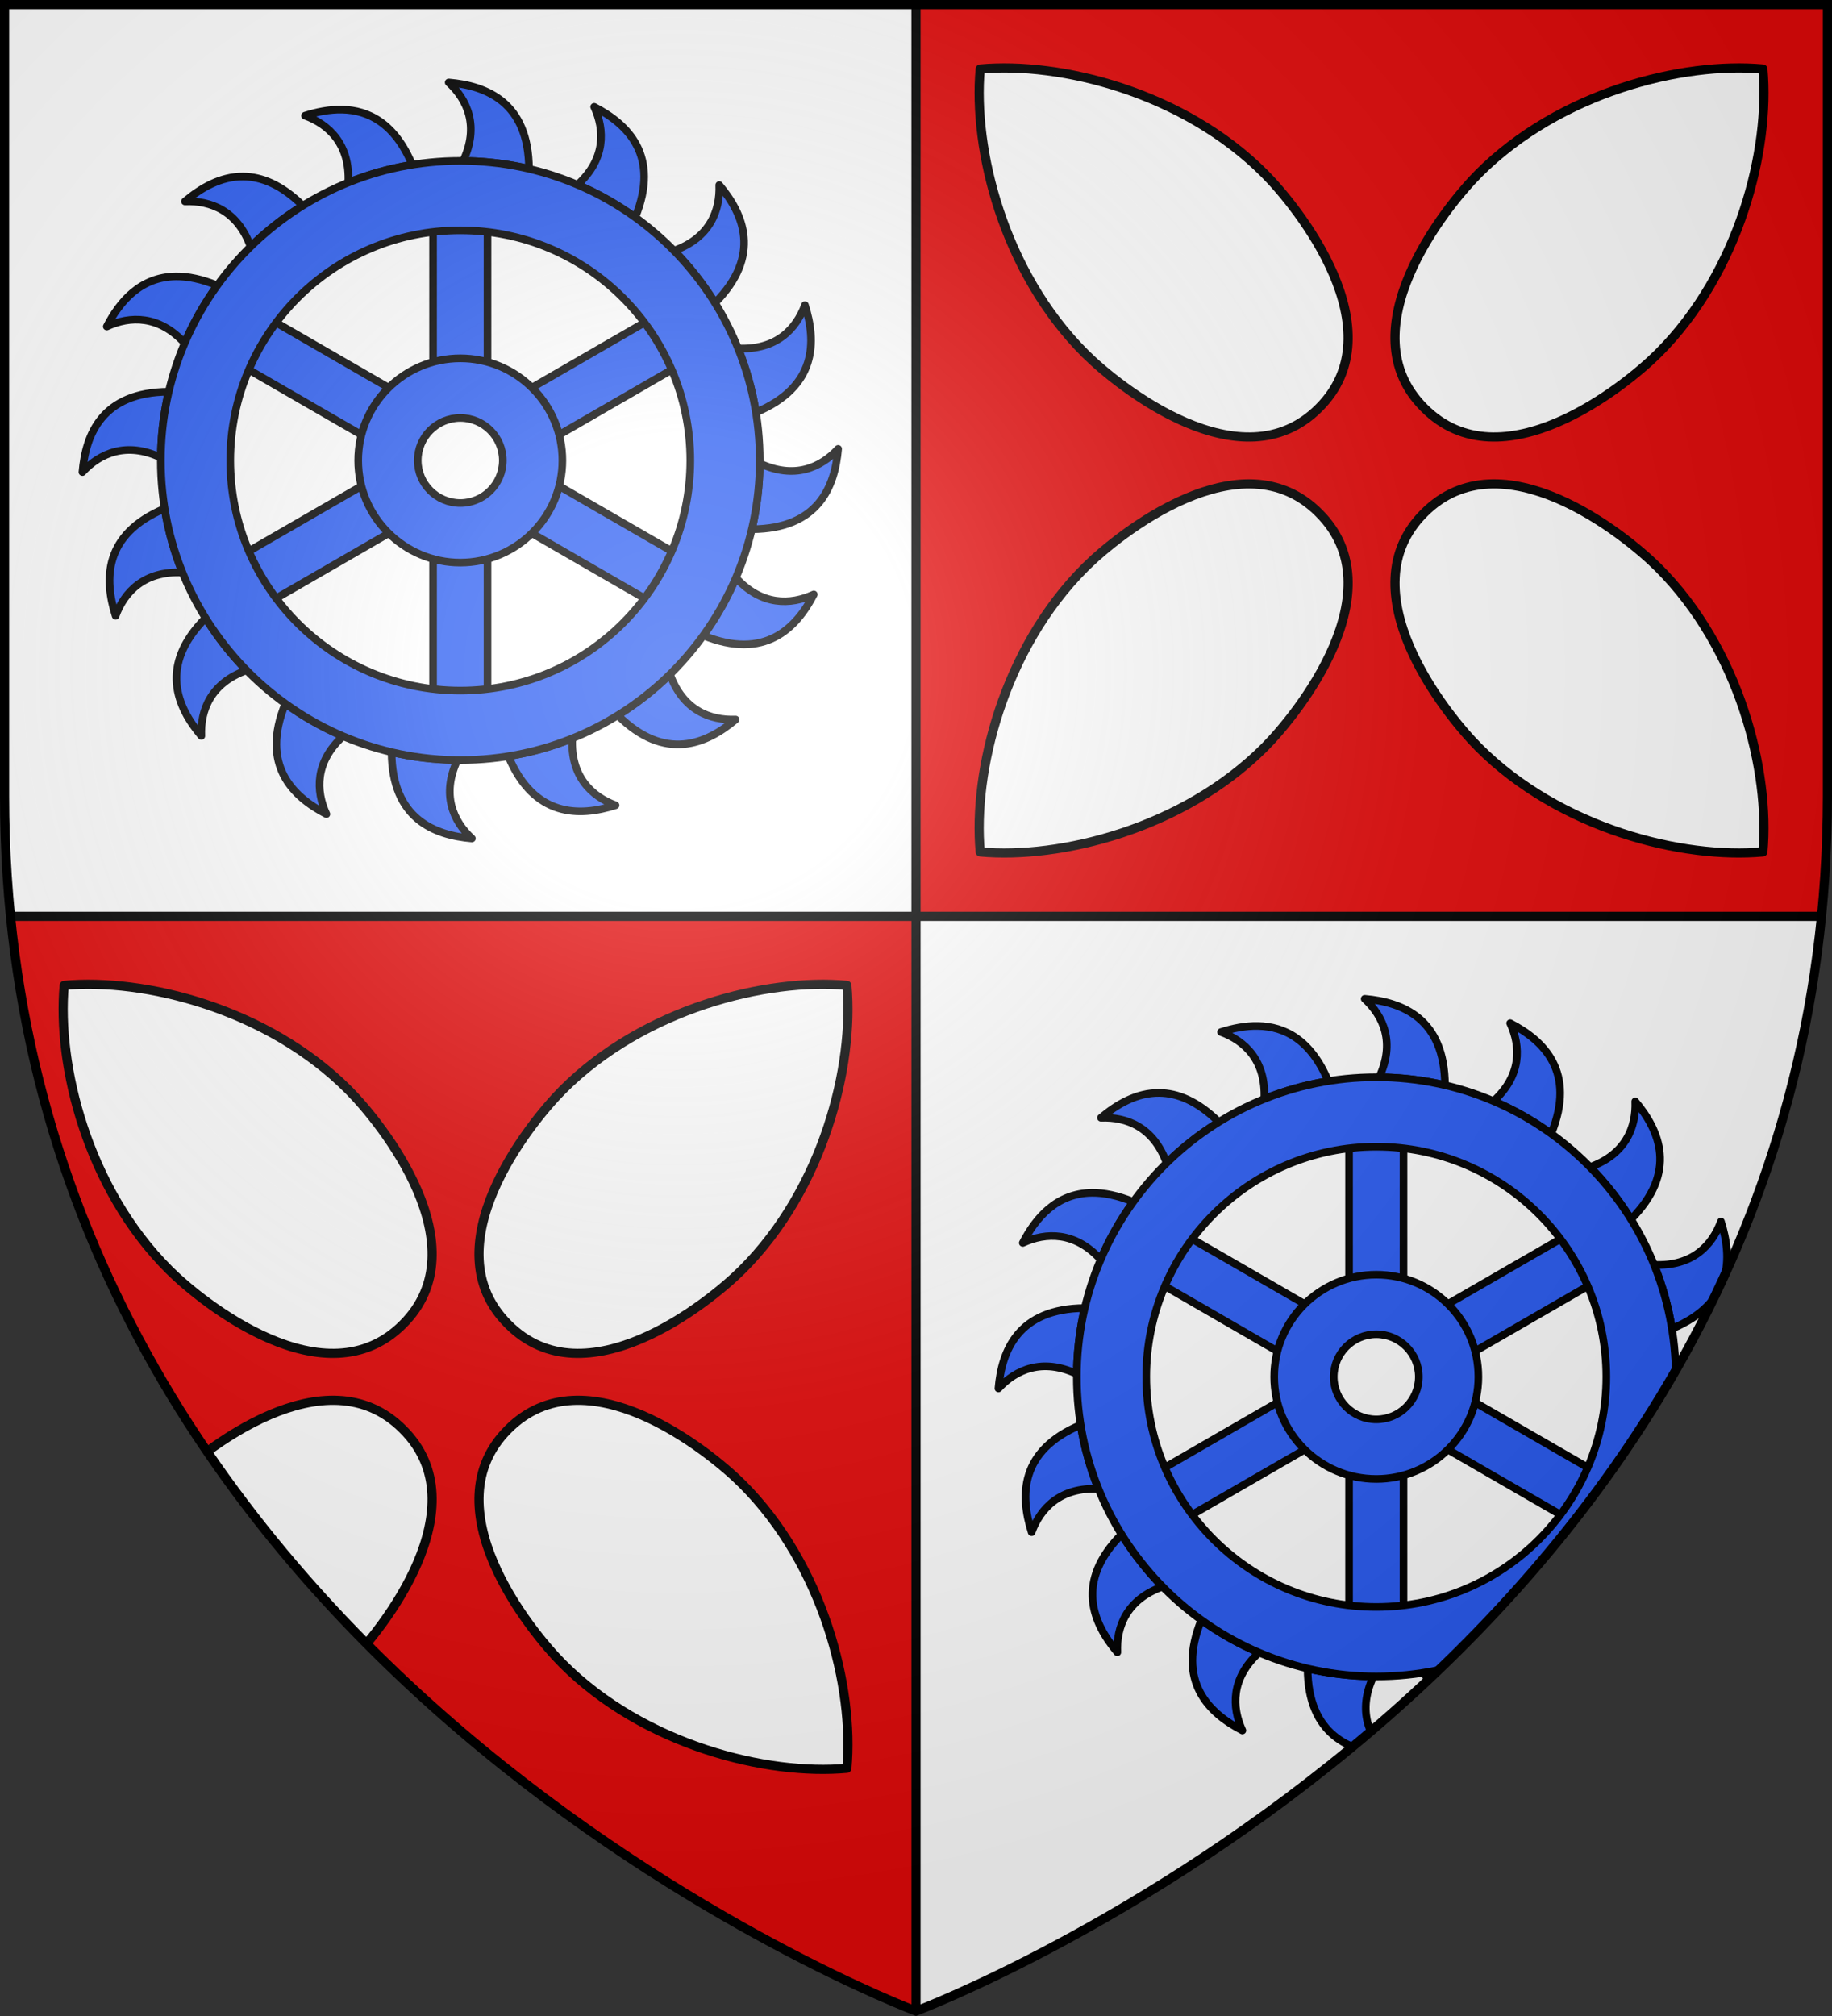
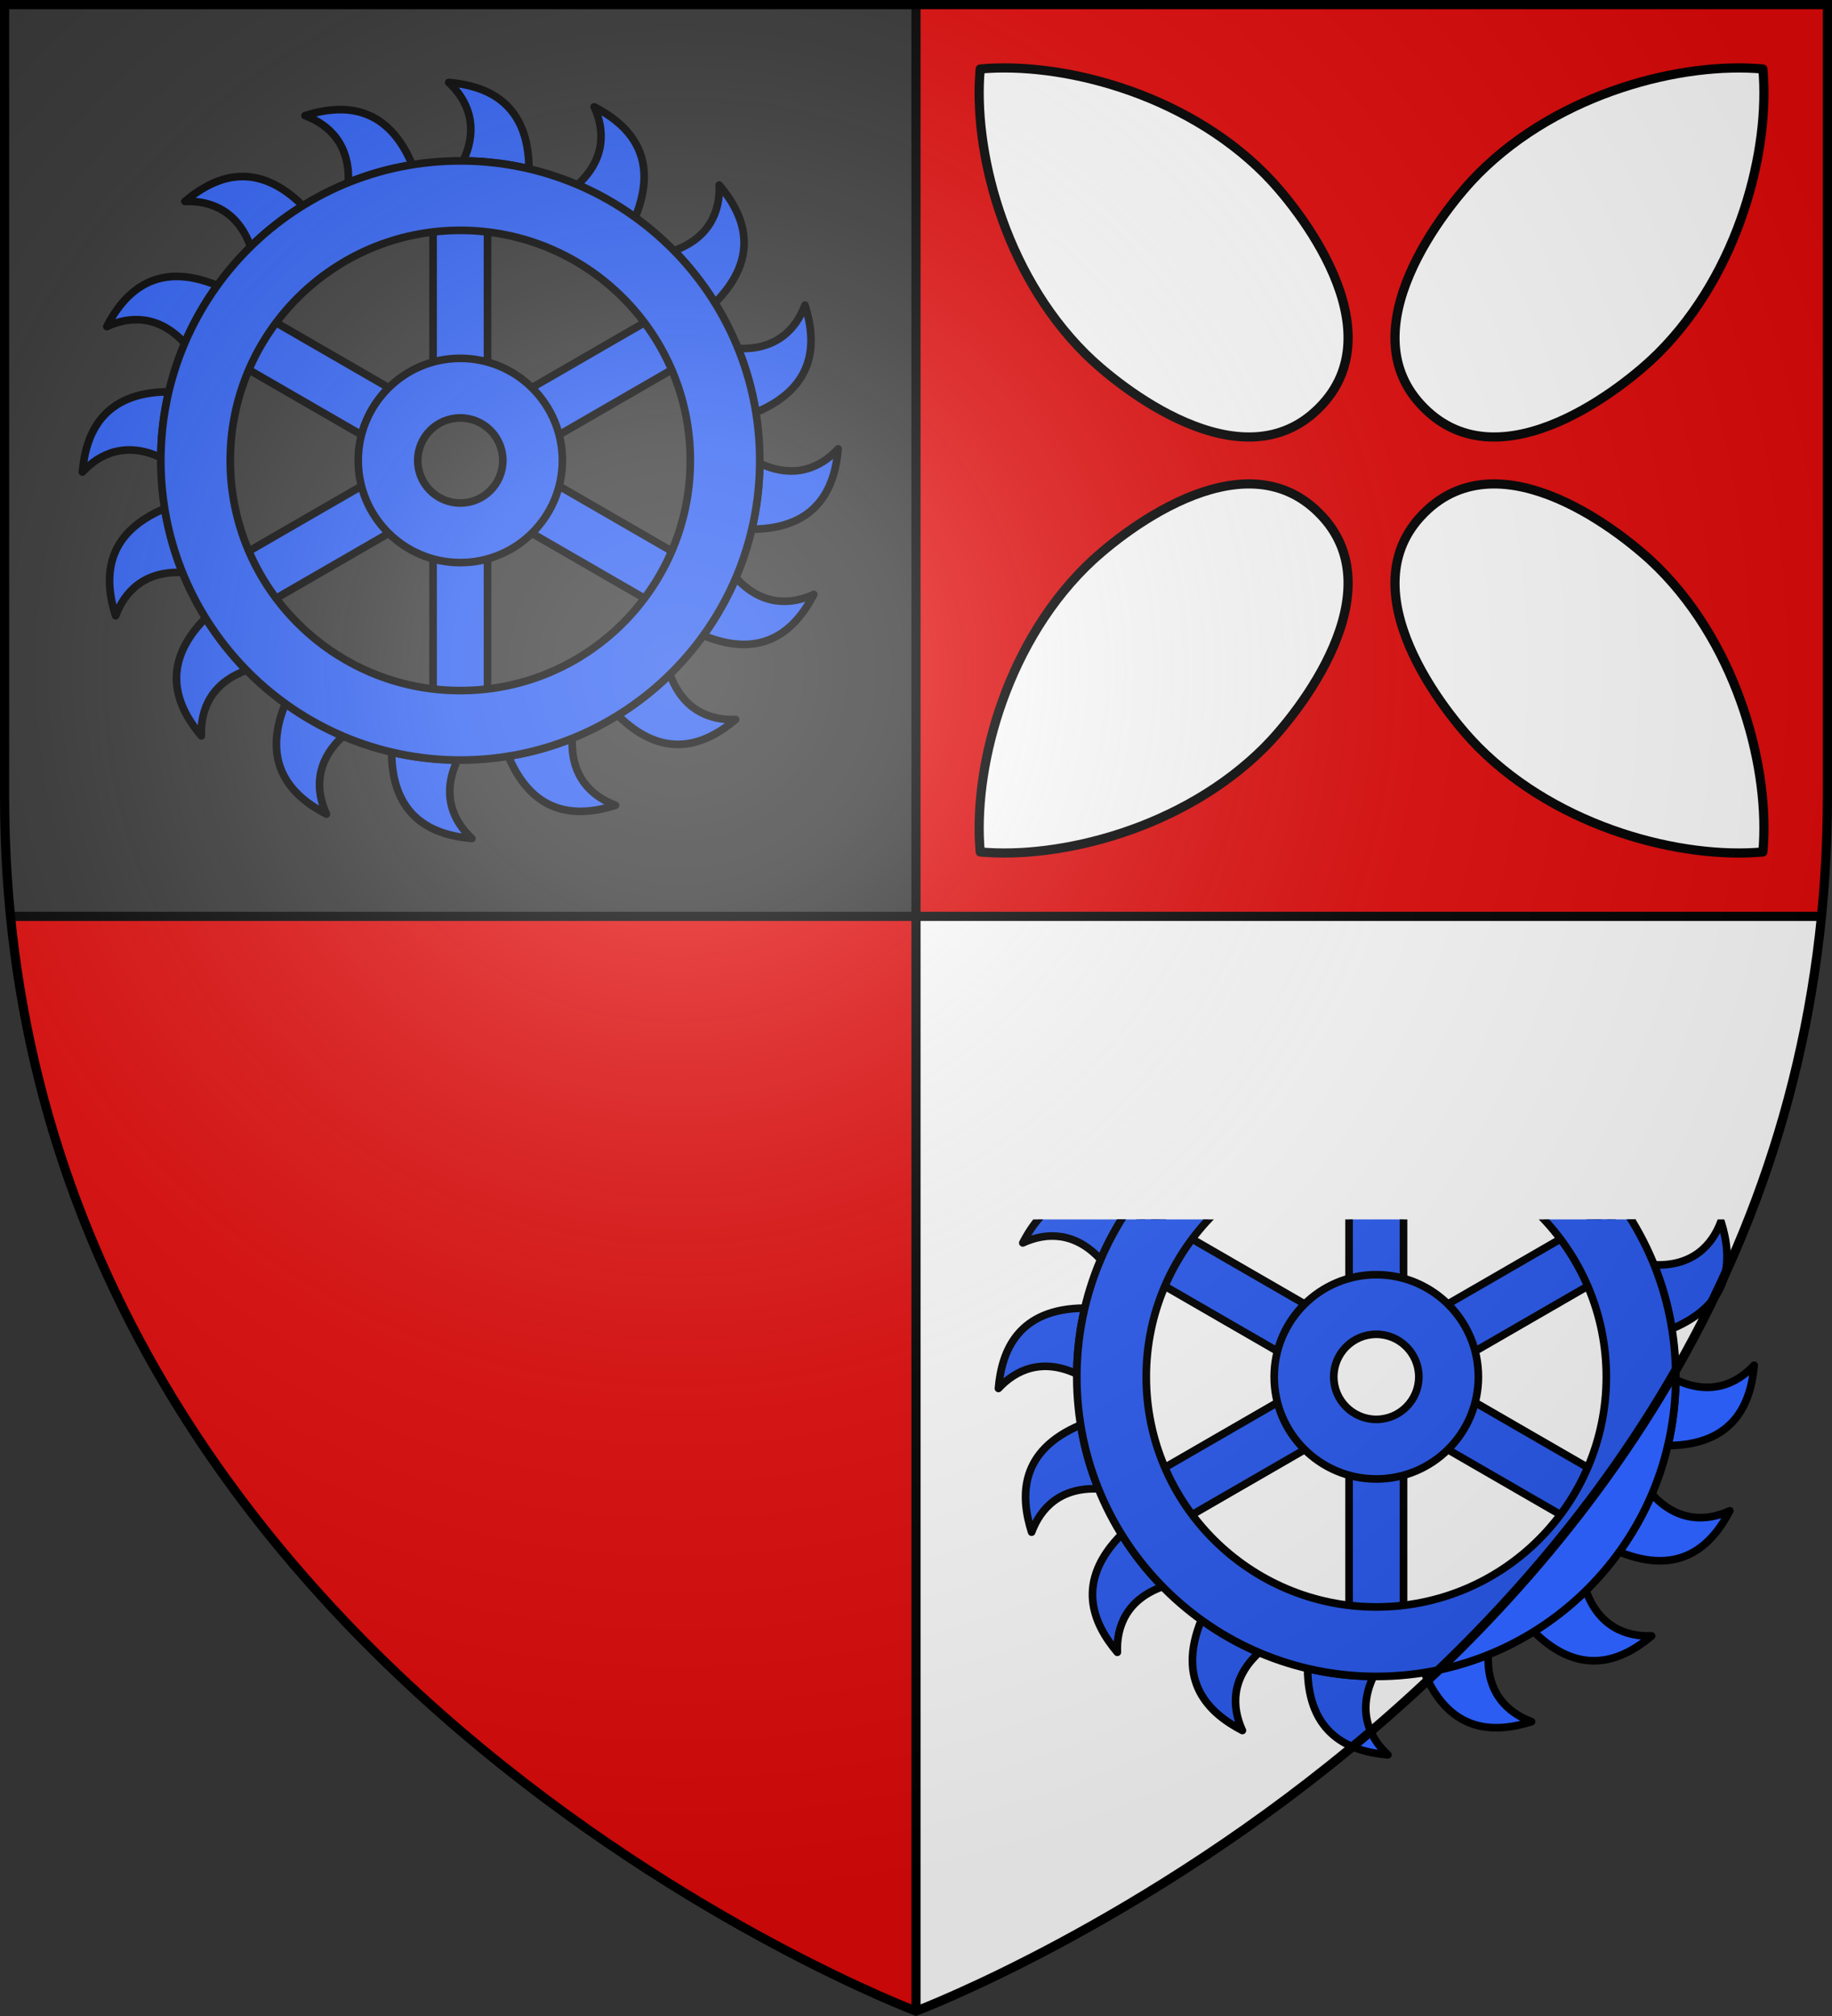
<svg xmlns="http://www.w3.org/2000/svg" xmlns:xlink="http://www.w3.org/1999/xlink" height="660" width="600">
  <rect width="100%" height="100%" fill="#333333" stroke="none" />
  <radialGradient id="a" cx="221.445" cy="226.331" gradientTransform="matrix(1.353 0 0 1.349 -77.629 -85.747)" gradientUnits="userSpaceOnUse" r="300">
    <stop offset="0" stop-color="#fff" stop-opacity=".314" />
    <stop offset=".19" stop-color="#fff" stop-opacity=".251" />
    <stop offset=".6" stop-color="#6b6b6b" stop-opacity=".125" />
    <stop offset="1" stop-opacity=".125" />
  </radialGradient>
  <clipPath id="b">
-     <path d="m300 658.397s-298.5-112.303-298.5-397.709v-259.188l597 0v259.188c0 285.406-298.5 397.709-298.5 397.709z" />
+     <path d="m300 658.397v-259.188l597 0v259.188c0 285.406-298.5 397.709-298.5 397.709z" />
  </clipPath>
  <path d="m596.553 300h-296.553v358.448s270.894-102.048 296.553-358.448z" fill="#fff" fill-rule="evenodd" />
-   <path d="m300 1.5v298.5h-296.562c-1.268-12.75-1.938-25.736-1.938-39.254v-259.246z" fill="#fff" />
  <path d="m300 1.5v298.5h296.562c1.268-12.75 1.938-25.736 1.938-39.254v-259.246z" fill="#e20909" />
  <path d="m3.438 300c25.57 256.446 296.562 358.5 296.562 358.5v-.103-358.397z" fill="#e20909" fill-rule="evenodd" />
  <g id="c" stroke-width="5.218" transform="matrix(.575 0 0 .575 934.222 164.201)">
    <path id="d" d="m-1066.42-246.293c-4.153 45.411 13.056 115.473 59.716 161.985 19.006 18.945 89.196 75.24 133.249 30.984 44.255-44.054-11.986-114.298-30.931-133.304-46.511-46.661-116.624-63.818-162.035-59.665z" fill="#fff" stroke="#000" stroke-linecap="round" stroke-linejoin="round" stroke-width="5.218" />
    <use height="660" stroke-width="5.218" transform="matrix(-1 0 0 1 -1687.043 0)" width="600" xlink:href="#d" />
    <use height="660" stroke-width="5.218" transform="matrix(1 0 0 -1 0 -46.792)" width="600" xlink:href="#d" />
    <use height="660" stroke-width="5.218" transform="matrix(-1 0 0 -1 -1687.043 -46.792)" width="600" xlink:href="#d" />
  </g>
  <g id="e" transform="translate(.368 -.368)">
    <path id="f" d="m141.466 58.611h17.833v72.446h-17.833z" fill="#2b5df2" stroke="#000" stroke-linecap="round" stroke-linejoin="round" stroke-width="2.5" />
    <use fill="#2b5df2" height="660" stroke="#000" stroke-linecap="round" stroke-linejoin="round" stroke-width="1.978" transform="matrix(1 0 0 -1 0 302.237)" width="600" xlink:href="#f" />
    <use height="100%" transform="matrix(.5 -.866 .866 .5 -55.681 205.794)" width="100%" xlink:href="#f" />
    <use height="100%" transform="matrix(-.5 -.866 .866 -.5 94.701 356.912)" width="100%" xlink:href="#f" />
    <use height="100%" transform="matrix(-.5 .866 -.866 -.5 356.445 96.443)" width="100%" xlink:href="#f" />
    <use height="100%" transform="matrix(.5 .866 -.866 .5 206.063 -54.675)" width="100%" xlink:href="#f" />
    <path d="m150.382 117.682c-18.457 0-33.437 14.98-33.437 33.437 0 18.457 14.98 33.437 33.437 33.437 18.457 0 33.437-14.98 33.437-33.437 0-18.457-14.98-33.437-33.437-33.437zm0 19.505c7.69 0 13.932 6.242 13.932 13.932s-6.242 13.932-13.932 13.932-13.932-6.242-13.932-13.932 6.242-13.932 13.932-13.932z" fill="#2b5df2" stroke="#000" stroke-linecap="round" stroke-linejoin="round" stroke-width="2.5" />
    <path d="m146.586 27.368c6.172 5.711 10.037 14.385 4.737 25.669 7.409.07 14.629.949 21.56 2.577-.131-21.757-13.933-27.198-26.296-28.247zm47.647 7.976c3.512 7.628 3.747 17.105-5.433 25.495 6.71 2.861 13.033 6.477 18.878 10.693 8.239-20.18-2.415-30.483-13.444-36.188zm-82.546.906c-4.155-.092-8.315.763-12.156 1.985 7.882 2.913 14.746 9.435 14.176 21.873 6.649-2.685 13.656-4.641 20.933-5.817-5.703-13.561-14.31-17.85-22.953-18.042zm-32.392 21.908c-7.37-.07-13.849 3.732-19.087 8.15 8.405-.326 17.261 3.067 21.49 14.803 5.171-5.074 10.913-9.573 17.101-13.409-6.944-6.876-13.517-9.487-19.505-9.543zm155.898 2.786c.326 8.405-3.067 17.261-14.803 21.49 5.074 5.171 9.573 10.913 13.409 17.101 15.341-15.492 9.401-29.099 1.393-38.591zm-177.91 29.919c-11.586.119-18.415 8.17-22.674 16.405 7.629-3.512 17.105-3.747 25.495 5.433 2.861-6.71 6.477-13.033 10.693-18.878-5.113-2.088-9.582-3.001-13.514-2.961zm205.983 9.404c-2.913 7.882-9.435 14.746-21.873 14.176 2.685 6.649 4.641 13.656 5.817 20.933 20.081-8.444 19.82-23.278 16.056-35.108zm-208.386 28.352c-21.757.131-27.198 13.933-28.247 26.297 5.711-6.172 14.385-10.037 25.669-4.737.07-7.409.949-14.629 2.577-21.56zm219.253 18.704c-5.711 6.172-14.385 10.037-25.669 4.737-.069 7.407-.95 14.63-2.577 21.56 21.757-.131 27.198-13.933 28.247-26.297zm-220.577 19.539c-20.081 8.445-19.82 23.278-16.056 35.108 2.913-7.882 9.435-14.746 21.873-14.176-2.685-6.649-4.641-13.656-5.817-20.933zm187.105 22.674c-2.861 6.71-6.477 13.033-10.693 18.878 20.18 8.239 30.483-2.415 36.188-13.444-7.629 3.512-17.105 3.747-25.495-5.433zm-173.696 13.166c-15.341 15.492-9.401 29.099-1.393 38.591-.326-8.405 3.067-17.261 14.803-21.49-5.074-5.171-9.573-10.913-13.409-17.101zm152.101 18.425c-5.171 5.074-10.913 9.573-17.101 13.409 15.492 15.341 29.099 9.401 38.591 1.393-8.405.326-17.261-3.067-21.49-14.803zm-125.979 9.578c-8.239 20.18 2.415 30.483 13.444 36.188-3.512-7.628-3.747-17.105 5.433-25.495-6.71-2.861-13.033-6.477-18.878-10.693zm93.971 11.424c-6.649 2.685-13.656 4.641-20.933 5.817 8.444 20.081 23.278 19.82 35.108 16.056-7.882-2.913-14.746-9.435-14.176-21.873zm-59.176 4.493c.131 21.757 13.933 27.198 26.296 28.247-6.172-5.711-10.037-14.385-4.737-25.669-7.409-.07-14.629-.949-21.56-2.577z" style="fill:#2b5df2;fill-rule:evenodd;stroke:#000;stroke-width:2.5;stroke-linecap:round;stroke-linejoin:round" />
    <path d="m150.382 53.038c-54.14 0-98.081 43.94-98.081 98.081 0 54.141 43.94 98.081 98.081 98.081 54.141 0 98.081-43.94 98.081-98.081s-43.94-98.081-98.081-98.081zm0 22.744c41.58 0 75.337 33.757 75.337 75.337 0 41.58-33.757 75.337-75.337 75.337-41.58 0-75.337-33.757-75.337-75.337s33.757-75.337 75.337-75.337z" fill="#2b5df2" stroke="#000" stroke-linecap="round" stroke-linejoin="round" stroke-width="2.5" />
  </g>
  <g clip-path="url(#b)">
    <use height="100%" transform="translate(-300 300)" width="100%" xlink:href="#c" />
    <use height="100%" transform="translate(300 300)" width="100%" xlink:href="#e" />
  </g>
  <path d="m300 1.5v657m-296.562-358.5h593.125" fill="none" stroke="#000" stroke-width="3" />
  <path d="m300 658.5s298.5-112.32 298.5-397.772v-259.228h-597v259.228c0 285.452 298.5 397.772 298.5 397.772z" fill="url(#a)" fill-rule="evenodd" />
  <path d="m300 658.397s-298.5-112.303-298.5-397.709v-259.188l597 0v259.188c0 285.406-298.5 397.709-298.5 397.709z" fill="none" stroke="#000" stroke-width="3" />
</svg>